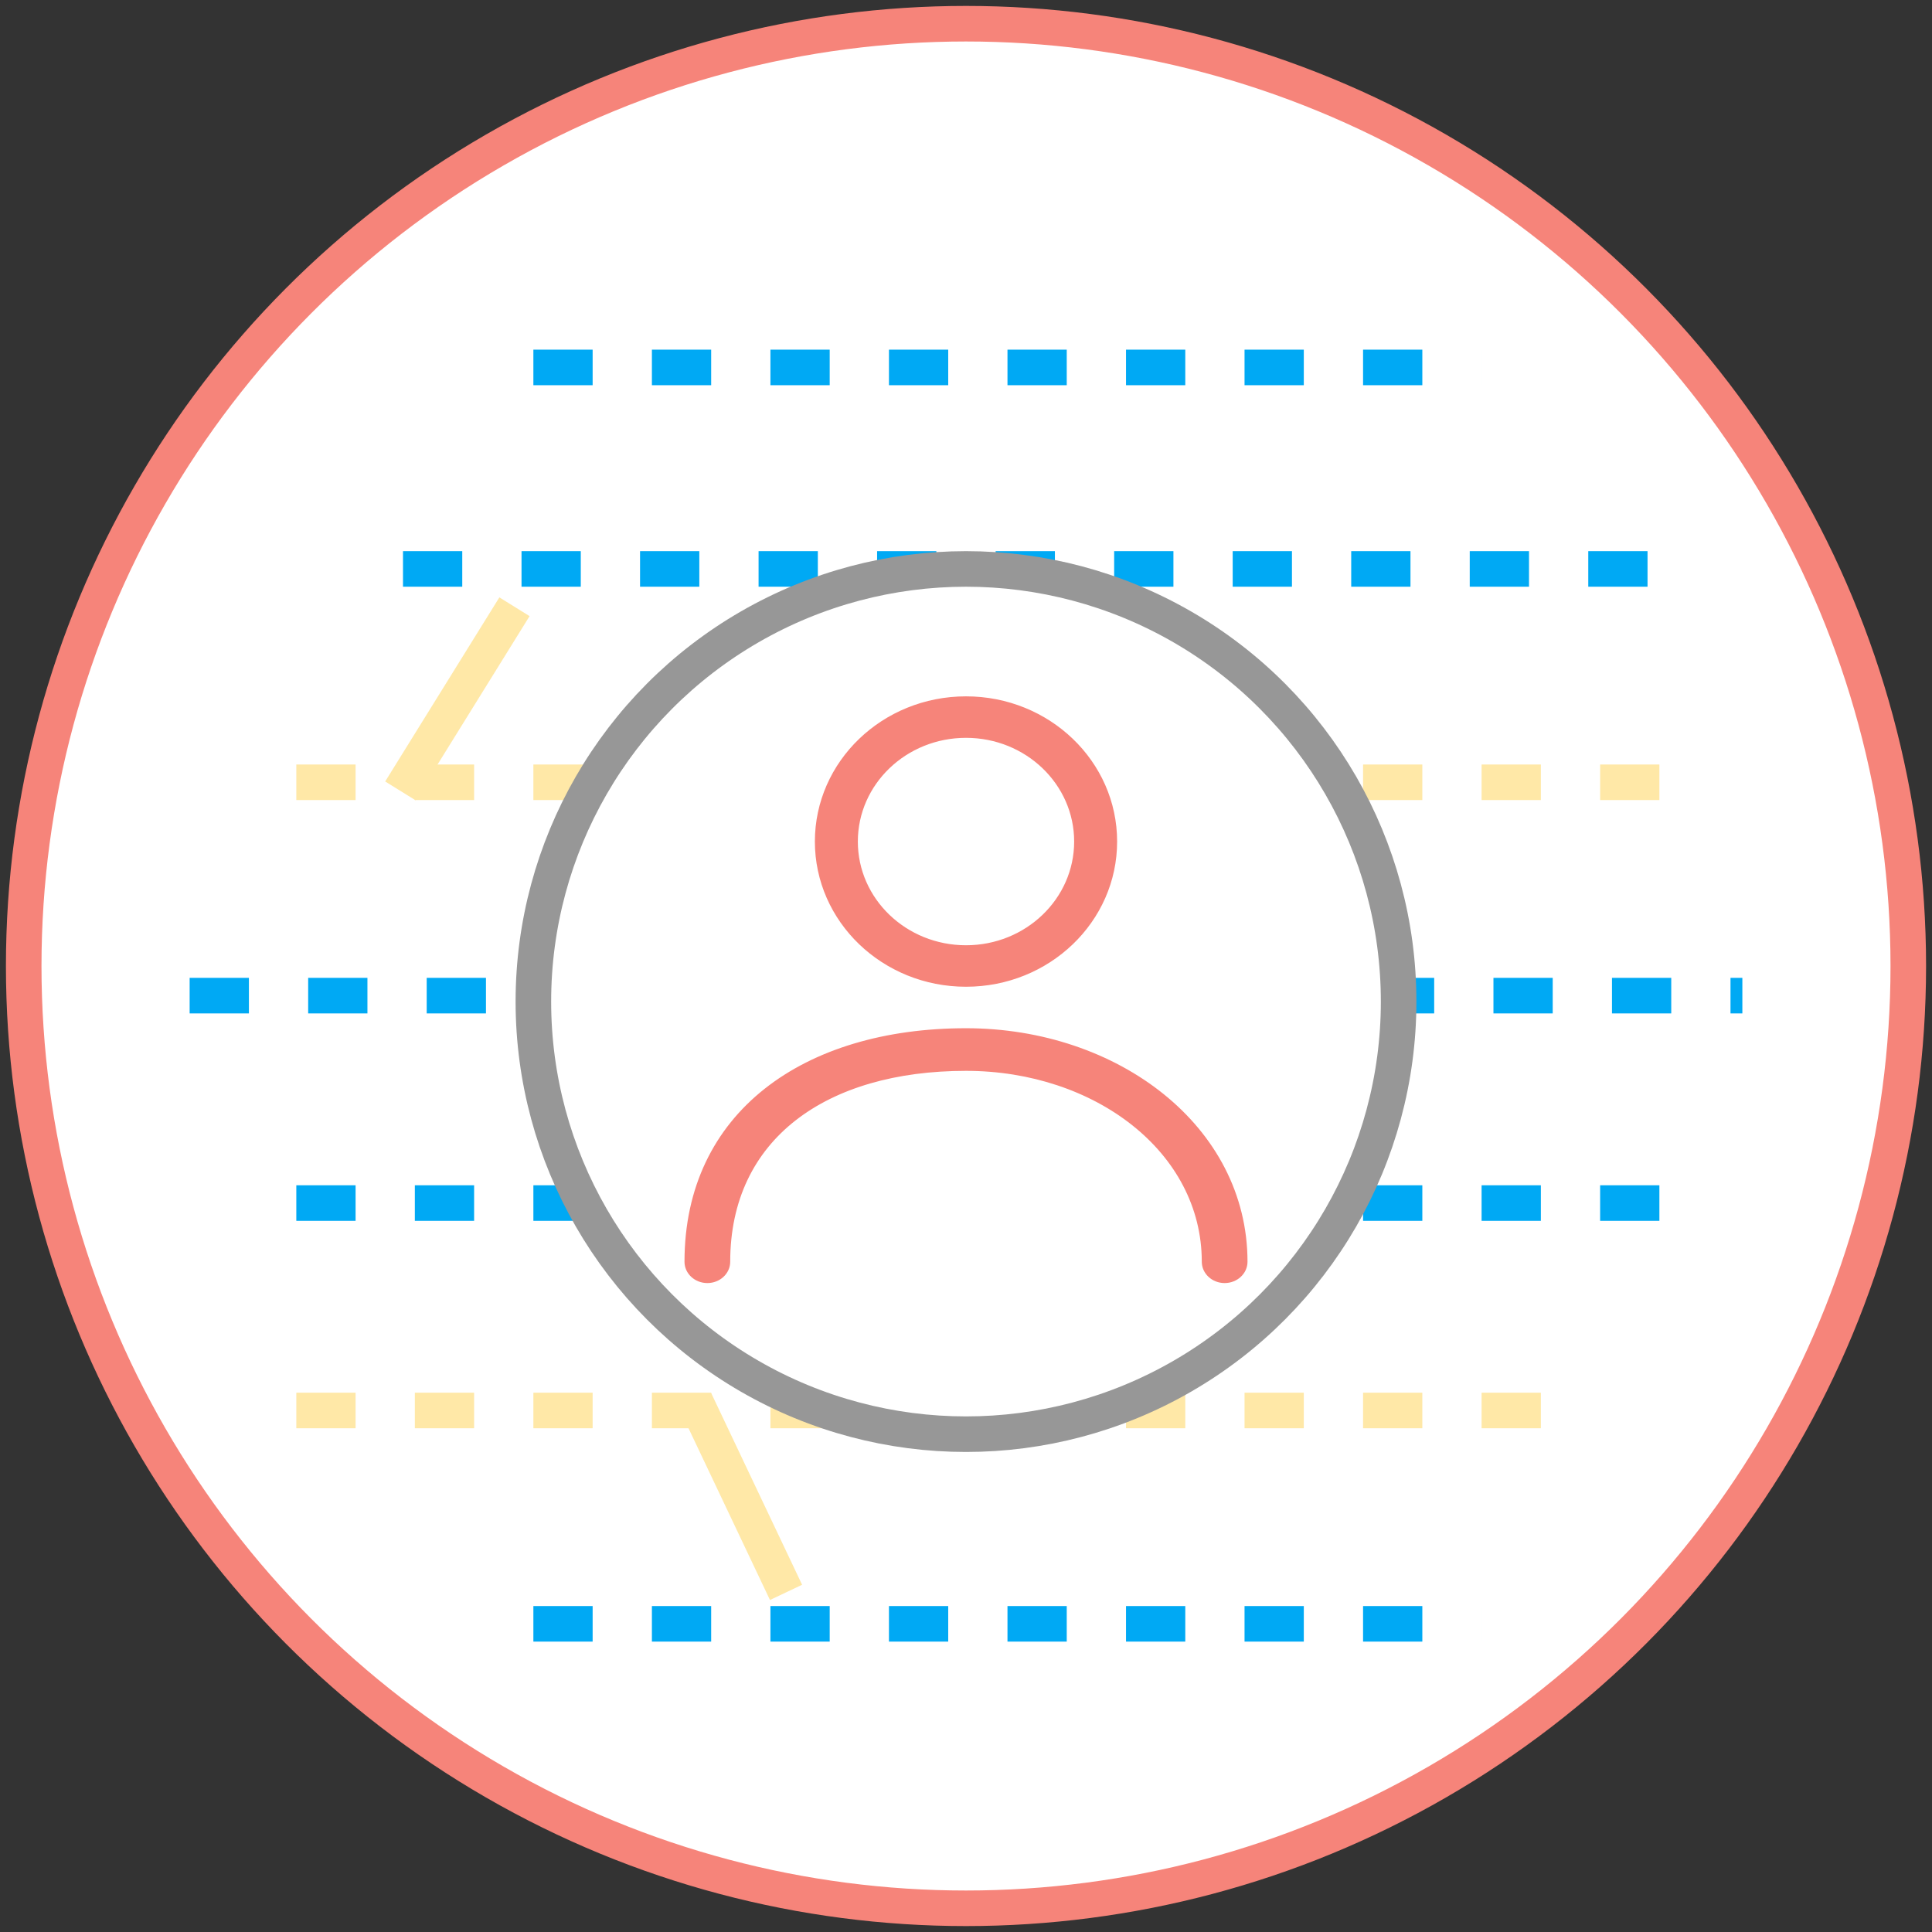
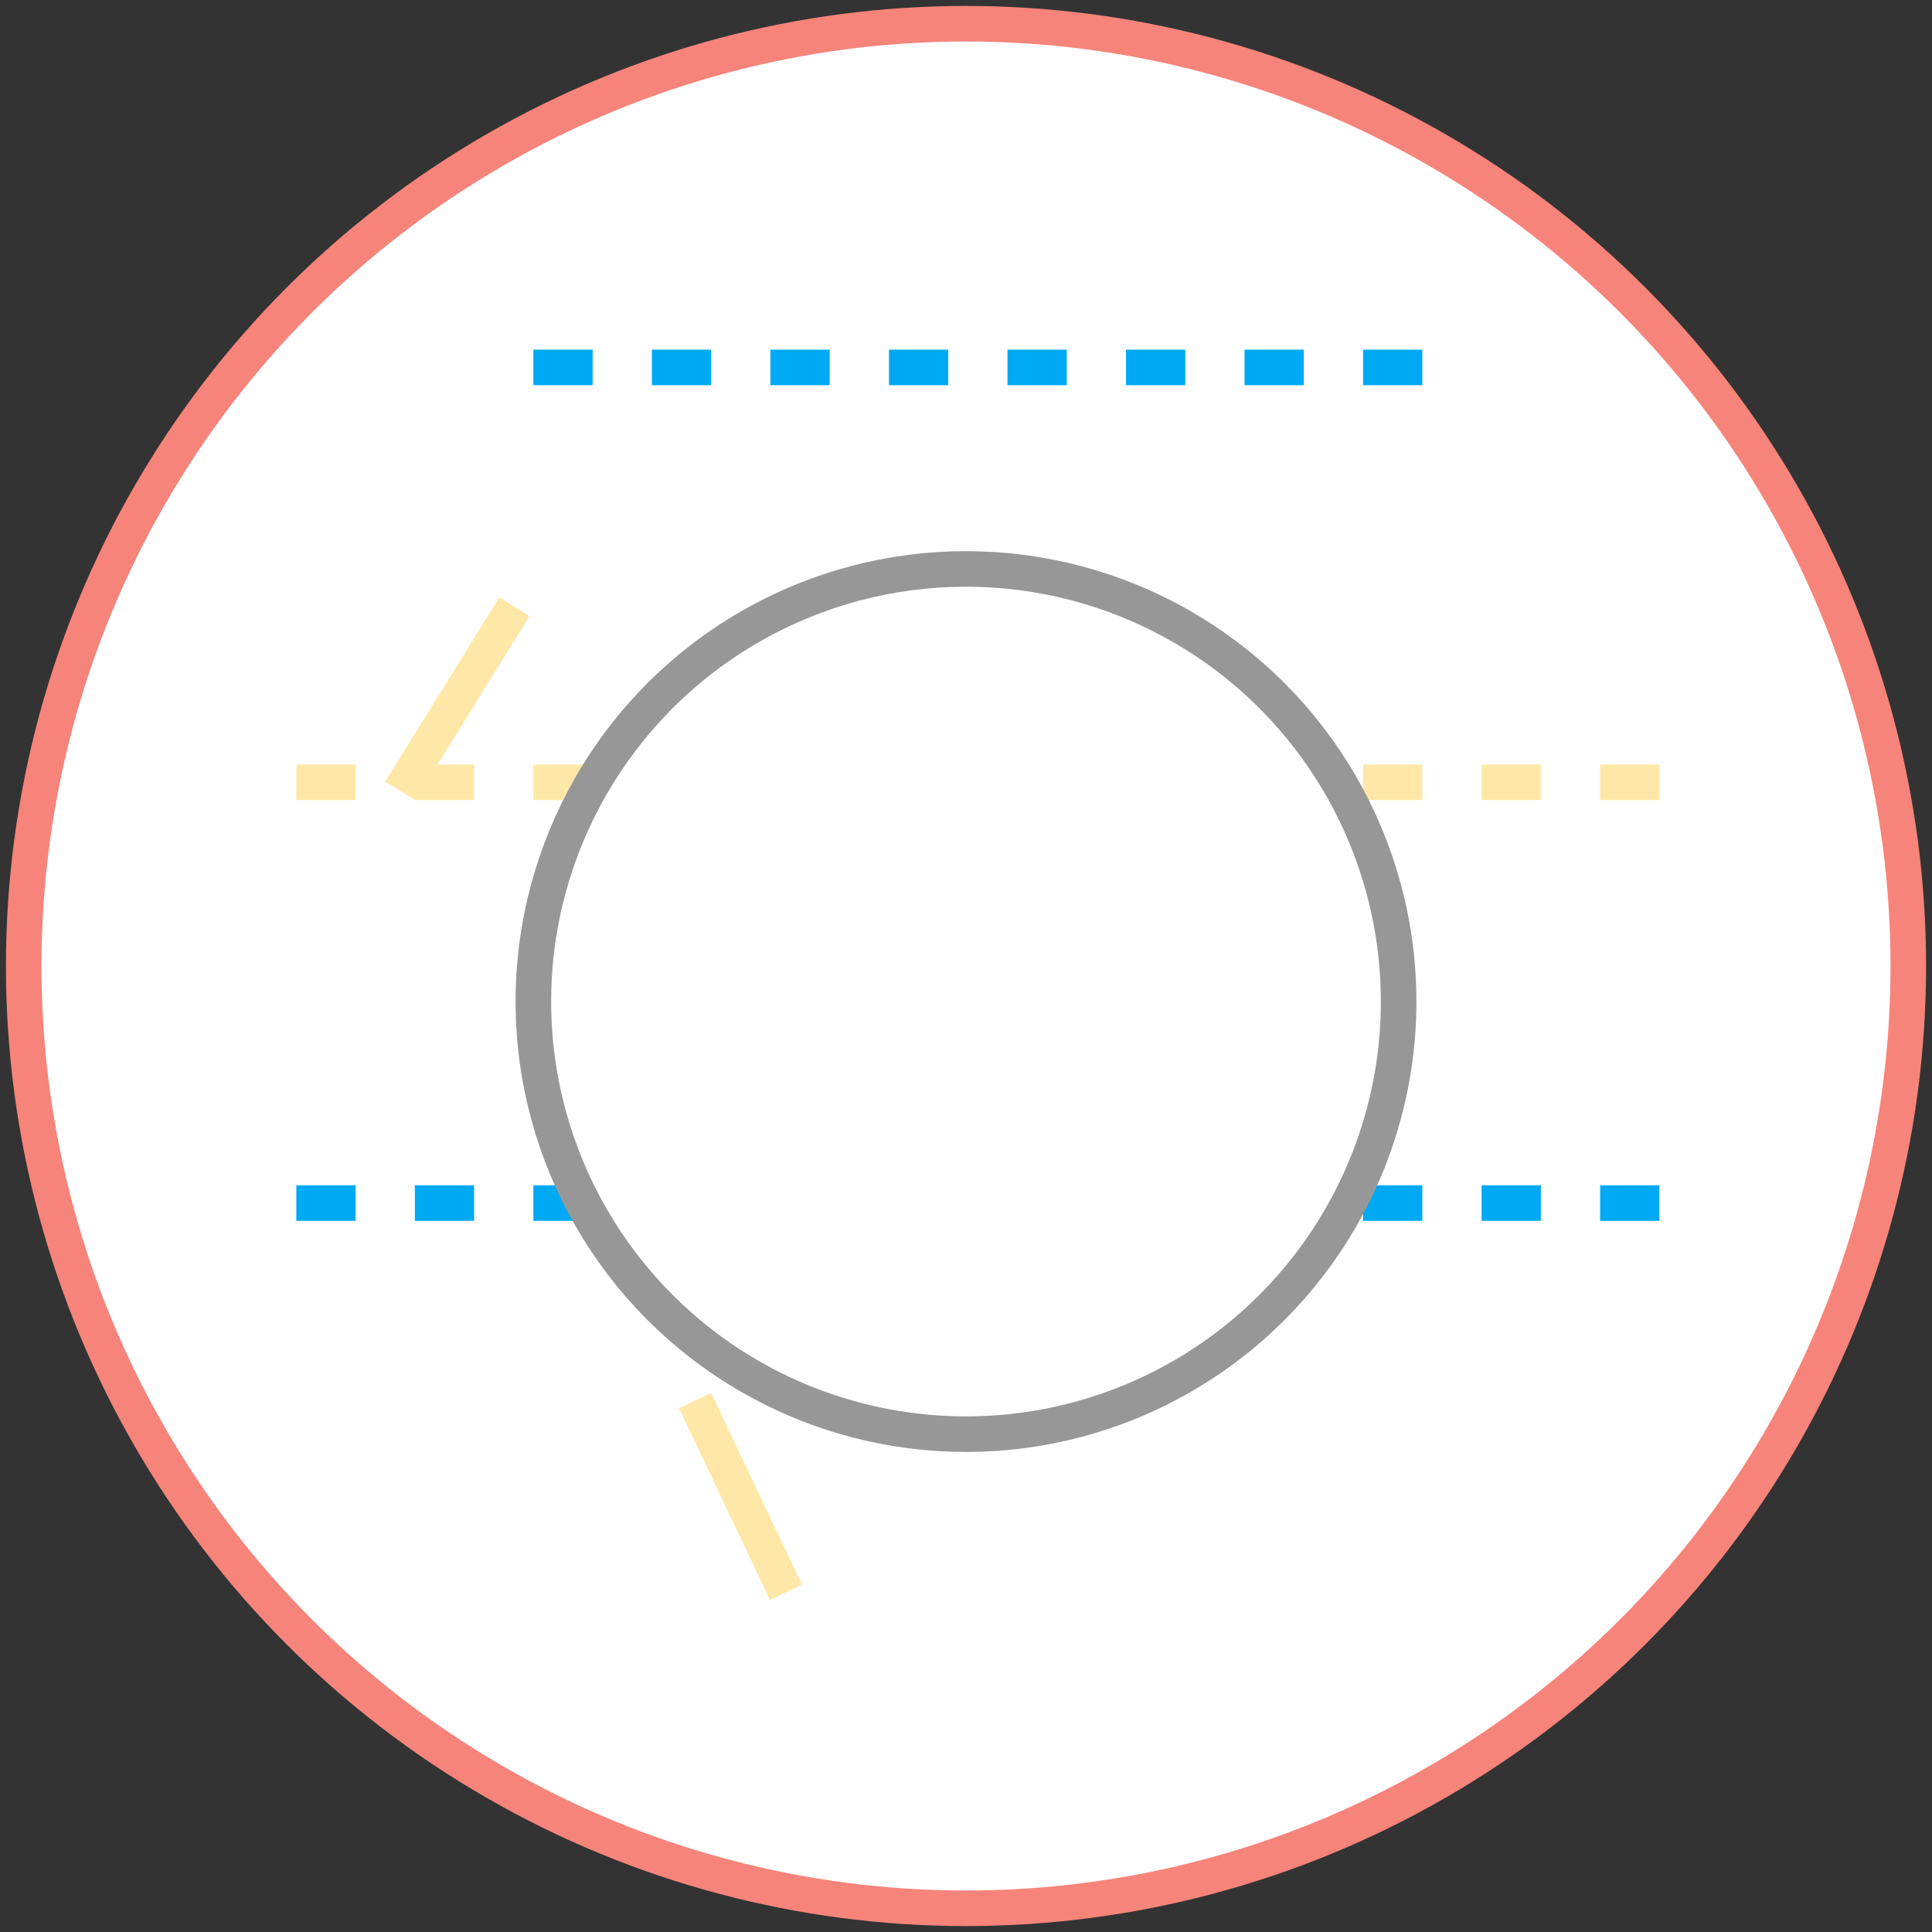
<svg xmlns="http://www.w3.org/2000/svg" width="163" height="163" viewBox="0 0 163 163">
  <rect x="0" y="0" width="163" height="163" fill="#333333" stroke="none" />
  <g fill="none" fill-rule="evenodd" transform="translate(2 2)">
    <circle cx="79.5" cy="79.5" r="79.5" fill="#FFF" stroke="#F6847A" stroke-width="3" />
    <line x1="43" x2="123" y1="29" y2="29" stroke="#00A9F4" stroke-dasharray="5" stroke-width="3" />
-     <line x1="32" x2="140" y1="46" y2="46" stroke="#00A9F4" stroke-dasharray="5" stroke-width="3" />
    <line x1="23" x2="140" y1="64" y2="64" stroke="#FFE8A7" stroke-dasharray="5" stroke-width="3" />
-     <line x1="14" x2="145" y1="82" y2="82" stroke="#00A9F4" stroke-dasharray="5" stroke-width="3" />
    <line x1="23" x2="140" y1="99.5" y2="99.5" stroke="#00A9F4" stroke-dasharray="5" stroke-width="3" />
-     <line x1="23" x2="129" y1="117" y2="117" stroke="#FFE8A7" stroke-dasharray="5" stroke-width="3" />
-     <line x1="43" x2="123" y1="135" y2="135" stroke="#00A9F4" stroke-dasharray="5" stroke-width="3" />
    <circle cx="79.5" cy="82.5" r="36.5" fill="#FFF" stroke="#979797" stroke-width="3" />
-     <path fill="#F6847A" fill-rule="nonzero" stroke="#F6847A" stroke-width=".5" d="M79.5,85 C92.196,85 103,93.173 103,104.452 C103,105.307 102.248,106 101.321,106 C100.394,106 99.643,105.307 99.643,104.452 C99.643,95.033 90.472,88.096 79.5,88.096 C67.628,88.096 59.357,93.919 59.357,104.452 C59.357,105.307 58.606,106 57.679,106 C56.752,106 56,105.307 56,104.452 C56,91.999 65.942,85 79.5,85 Z M79.5,57 C86.404,57 92,62.373 92,69 C92,75.627 86.404,81 79.5,81 C72.596,81 67,75.627 67,69 C67,62.373 72.596,57 79.5,57 Z M79.5,60 C74.322,60 70.125,64.029 70.125,69 C70.125,73.971 74.322,78 79.5,78 C84.678,78 88.875,73.971 88.875,69 C88.875,64.029 84.678,60 79.5,60 Z" />
    <line x1="31.772" x2="41.405" y1="64.722" y2="49.191" stroke="#FFE8A7" stroke-width="3" />
    <line x1="56.642" x2="64.317" y1="132.347" y2="116.165" stroke="#FFE8A7" stroke-width="3" transform="matrix(-1 0 0 1 120.959 0)" />
  </g>
</svg>